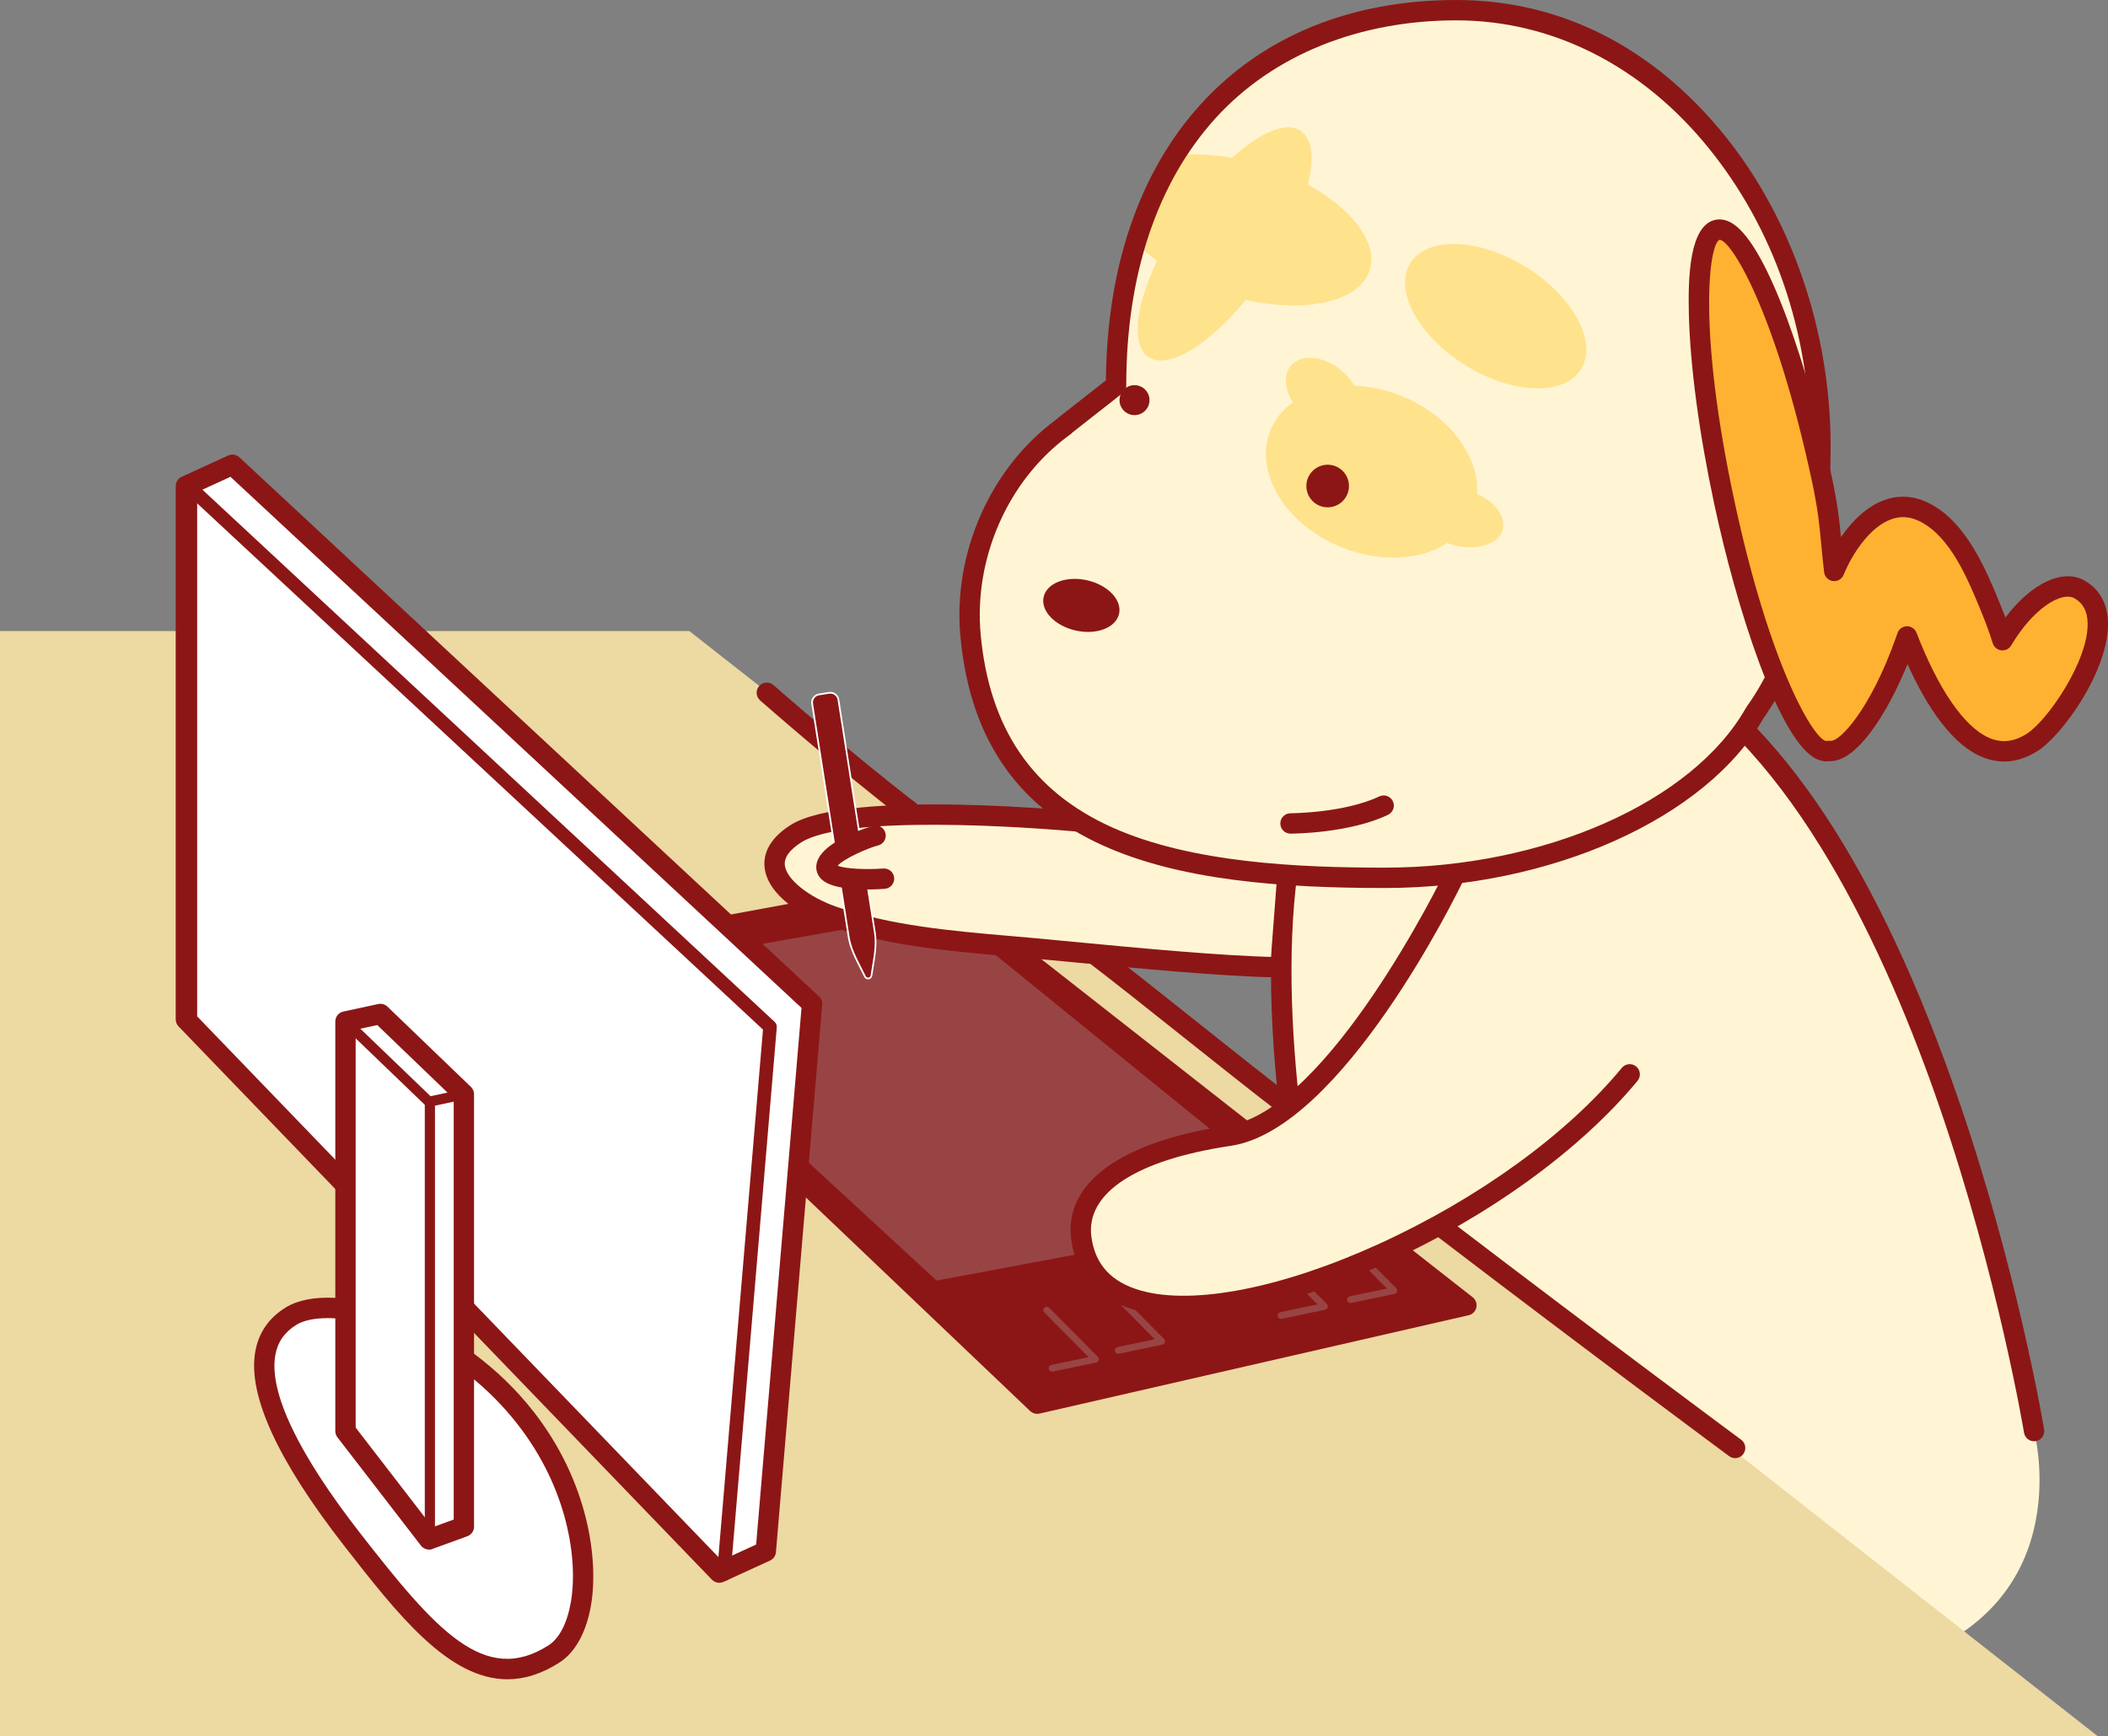
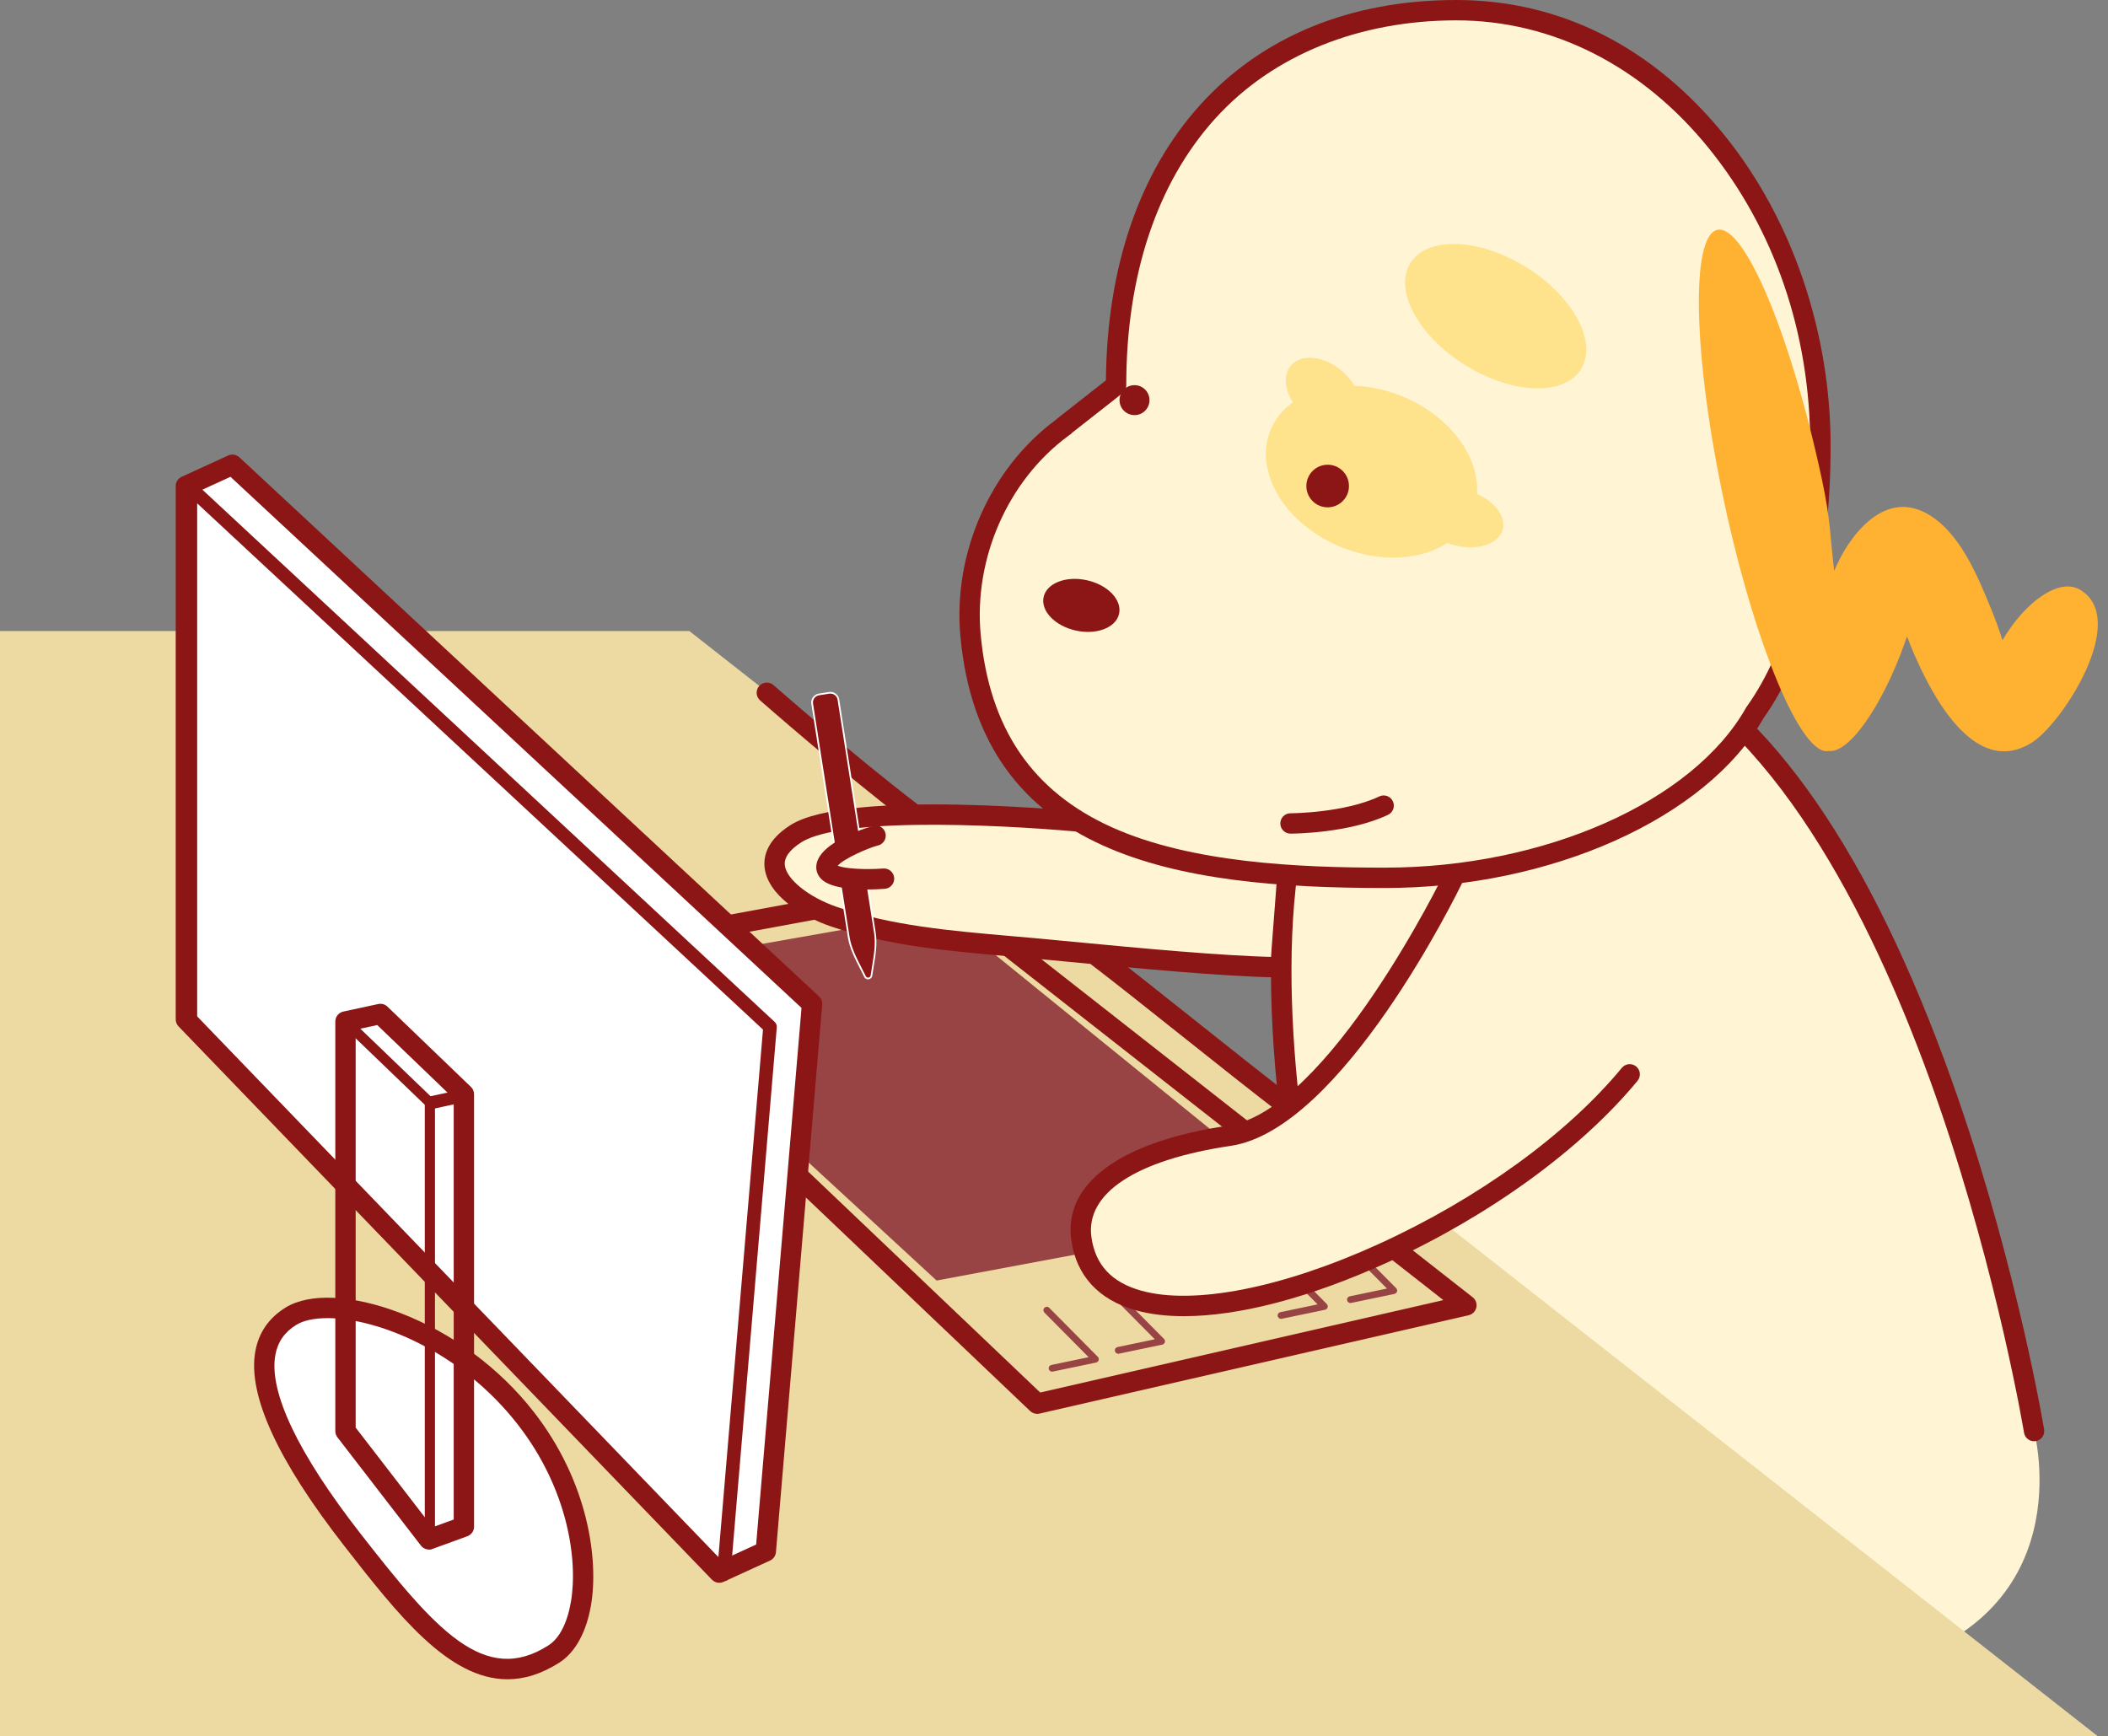
<svg xmlns="http://www.w3.org/2000/svg" id="_レイヤー_1" data-name="レイヤー 1" viewBox="0 0 1184.48 975.68">
  <rect x="0" y="0" width="1184.48" height="975.68" fill="#808080" stroke="none" />
  <g>
    <path d="M761.5,804.19s-113.87-373.22,35.06-435.49c257.28-107.56,346.38,435.49,346.38,435.49,0,0,28.76,106.31-89.86,133.82-118.62,27.51-291.58-133.82-291.58-133.82Z" fill="#fff5d4" />
    <path d="M761.5,809.91c-2.45,0-4.72-1.59-5.47-4.05-.29-.94-28.75-95.01-38.54-195.51-5.78-59.32-4.03-109.33,5.2-148.64,11.8-50.27,35.91-83.33,71.67-98.28,49.98-20.89,97.43-19.23,141.04,4.94,64.98,36.01,120.62,120.28,165.4,250.47,33.15,96.41,47.65,183.55,47.79,184.42.51,3.12-1.6,6.06-4.72,6.57-3.11.52-6.06-1.6-6.57-4.72-.14-.86-14.52-87.2-47.38-182.71-30.12-87.55-82.35-200.96-160.08-244.03-40.4-22.39-84.5-23.87-131.08-4.39-142.47,59.56-32.92,424.86-31.8,428.54.92,3.02-.78,6.22-3.8,7.14-.55.17-1.12.25-1.67.25Z" fill="#8c1616" />
  </g>
  <polygon points="0 975.68 1178.76 975.68 387.34 354.61 0 354.61 0 975.68" fill="#edd9a2" />
  <g>
-     <polygon points="823.98 733.49 582.77 788.78 318.14 536.77 524.49 498.71 823.98 733.49" fill="#8c1616" />
    <path d="M582.77,794.5c-1.45,0-2.87-.55-3.94-1.58l-264.64-252.01c-1.56-1.48-2.15-3.71-1.54-5.77.61-2.06,2.33-3.6,4.44-3.99l206.35-38.06c1.61-.3,3.28.11,4.57,1.12l299.49,234.79c1.74,1.36,2.53,3.6,2.05,5.75-.48,2.15-2.15,3.84-4.3,4.33l-241.2,55.29c-.42.1-.85.15-1.28.15ZM330.2,540.36l254.29,242.16,226.52-51.93-288.02-225.8-192.79,35.56Z" fill="#8c1616" />
  </g>
  <polygon points="736.44 680.3 526.27 719.59 338.36 546.27 529.66 512.54 736.44 680.3" fill="#944" />
  <g>
    <path d="M713.86,541.35c-37.62-.8-96.21-5.09-133.45-8.5-37.84-3.46-76.67-5.58-112.1-17.82-23.56-8.14-48.47-29.11-21.13-46.51,31.19-19.86,165.66-6.22,165.66-6.22l107.04.44-6.01,78.61Z" fill="#fff5d4" />
    <path d="M716.86,549.24s-.08,0-.12,0c-31.1-.66-77.51-5.07-114.81-8.62-7.94-.76-15.38-1.46-22.04-2.07-4.57-.42-9.15-.82-13.74-1.22-33.38-2.9-67.9-5.91-99.71-16.89-15.84-5.47-34.98-17.35-36.8-32.82-.74-6.25,1.18-15.47,14.47-23.93,32.49-20.68,163.74-7.65,169.31-7.08,3.14.32,5.43,3.12,5.11,6.27-.32,3.14-3.14,5.42-6.27,5.11-36.86-3.74-137.81-10.06-162.01,5.35-6.65,4.23-9.76,8.59-9.25,12.94.93,7.88,13.47,17.92,29.18,23.34,30.48,10.53,64.28,13.47,96.96,16.31,4.61.4,9.21.8,13.79,1.22,6.67.61,14.13,1.32,22.08,2.08,37.11,3.53,83.29,7.92,113.96,8.57,3.16.07,5.66,2.68,5.6,5.84-.07,3.12-2.61,5.6-5.72,5.6Z" fill="#8c1616" />
  </g>
  <g>
    <path d="M290.94,791.47c40.85,52.39,42.67,121.52,20.43,137.89-38.83,28.58-72.54-11.72-113.39-64.11-40.85-52.39-67.73-99.85-34.54-125.59,21.82-16.92,86.64-.57,127.49,51.81Z" fill="#fff" />
    <path d="M285.13,943.66c-33.25,0-61.8-36.61-91.65-74.89-37.56-48.17-54.39-84.95-50.03-109.32,1.89-10.56,7.61-18.86,16.99-24.66,13.56-8.38,37.67-7.24,64.5,3.05,29.12,11.18,55.74,30.89,74.94,55.52h0c30.71,39.39,36.55,83.13,32.21,108.62-2.57,15.1-8.83,26.53-17.62,32.19-10.24,6.58-19.98,9.49-29.34,9.49ZM183.98,740.72c-7.42,0-13.47,1.3-17.52,3.8-6.59,4.08-10.44,9.62-11.75,16.95-3.72,20.74,12.81,55.41,47.79,100.26,42.13,54.03,69.78,85.97,105.78,62.81,6.06-3.9,10.51-12.59,12.53-24.49,3.94-23.19-1.53-63.21-29.96-99.67-32.38-41.53-79.16-59.68-106.88-59.68Z" fill="#8c1616" />
  </g>
  <path d="M1022.18,250.49c0-128.64-86.87-244.77-204.61-244.77s-191.16,82.07-191.16,210.72c0,.23-30.62,23.95-30.62,24.19-34.38,25.5-55.35,71.22-51.17,116.47,11.06,119.66,116.66,136.21,232.79,136.21,89.36,0,176.46-37.03,207.94-92.78,28.39-39.57,36.82-95.85,36.82-150.02Z" fill="#fff5d4" />
-   <path d="M770.13,149.84c3.09-15.1-11.58-33.11-35.24-46.1,3.26-13.17,2.74-23.69-2.37-28.86-7.59-7.67-23.33-1.57-40.31,13.84-9.39-1.7-18.33-2.29-26.4-1.87-10.27,16.85-21.38,39.86-26.35,50.45,3.06,3.19,6.64,6.3,10.65,9.26-11.23,23.76-14.36,44.72-6.42,52.75,9.94,10.05,33.89-3.55,56.3-30.77,35.72,7.99,66.25.27,70.14-18.71Z" fill="#ffe28c" />
  <path d="M856.19,149.31c-26.73-16.03-55.46-16.32-64.17-.66-8.71,15.66,5.9,41.35,32.64,57.38,26.73,16.03,55.46,16.32,64.17.66,8.71-15.66-5.9-41.35-32.64-57.38Z" fill="#ffe28c" />
  <path d="M829.91,277.56c1.28-18.67-11.81-39.32-34.73-51.45-11.1-5.88-22.93-8.92-34.12-9.33-1.29-2.2-2.92-4.35-4.92-6.37-9.25-9.33-22.42-12.17-29.41-6.35-5.69,4.74-5.53,13.78-.27,22.01-3.93,2.84-7.27,6.3-9.84,10.37-13.54,21.51-.33,51.75,29.52,67.54,23.44,12.41,50.16,12.21,67.12,1.14.52.19,1.03.39,1.56.57,12.95,4.24,26.03,1.07,29.21-7.09,2.87-7.37-3.34-16.27-14.12-21.05Z" fill="#ffe28c" />
  <path d="M778.13,499.01c-117.08,0-227-17.13-238.48-141.4-4.3-46.58,16.68-94.31,53.45-121.58h.01c1.03-.9,2.51-2.07,4.64-3.74,2.87-2.26,6.71-5.26,10.54-8.26,4.7-3.68,10.26-8.03,13.13-10.3.51-63.5,18.77-116.96,52.89-154.72C709.18,20.4,758.97,0,818.28,0s111.18,27.09,150.91,76.27c37.76,46.76,59.42,110.26,59.42,174.22s-12.69,118.07-37.71,153.11c-31.95,56.19-119.38,95.41-212.77,95.41ZM602.23,243.33v.17l-2.31,1.71c-33.64,24.95-52.82,68.65-48.88,111.35,4.87,52.69,28.96,88.12,73.65,108.29,44.62,20.14,105.44,22.72,153.44,22.72,89.61,0,173.07-36.96,202.96-89.87l.33-.52c23.72-33.06,35.75-82.41,35.75-146.69s-20.73-122.28-56.88-167.03c-37.51-46.44-87.94-72.02-142.01-72.02s-102.84,19.1-135.49,55.23c-32.68,36.16-49.95,87.95-49.95,149.77,0,2.85-.53,3.27-6.96,8.34-2.87,2.26-6.71,5.26-10.54,8.26-4.7,3.67-10.25,8.02-13.11,10.29Z" fill="#8c1616" />
  <path d="M1168.53,331.26c-11.28-6.47-30.14,6.17-43.36,28.5-1.72-5.49-3.74-11.13-6.08-16.85-7.86-19.2-18.01-44.57-37.03-54.66-24.38-12.94-43.9,14.15-51.44,32.59-2.37-19.84-1.98-28.46-6.92-51.57-17.29-80.86-43.61-143.6-58.78-140.12-15.17,3.48-13.45,71.85,3.84,152.72,17.29,80.86,43.61,143.6,58.78,140.12.02,0,.05-.02.07-.02,11.28,1.54,30.06-25.09,42.94-61.46.34-.96.67-1.92.99-2.88.66,1.74,1.34,3.49,2.06,5.25,10.11,24.69,35.04,75.41,68.27,54.29,17.06-10.85,55.06-69.61,26.65-85.91Z" fill="#ffb231" />
-   <path d="M1126.11,427.93c-3.2,0-6.4-.51-9.59-1.52-19.5-6.2-34.62-30.83-44.68-53.19-11.55,28.26-28.52,54.52-43.33,54.52-.2,0-.39,0-.59-.01-2.25.31-5.43.06-9.09-2.28-20.04-12.77-42.89-82.76-55.64-142.39-8.44-39.45-13.48-77.24-14.22-106.43-.53-21.21.41-49.78,14.69-53.06,2.25-.51,5.8-.57,10,2.11,20.04,12.77,42.9,82.77,55.64,142.39,3.21,14.99,4.22,24.08,5.14,33.75,6.29-9.13,14.58-17.26,24.3-20.78,8.66-3.14,17.41-2.41,26.01,2.15,20.55,10.91,31.37,37.36,39.28,56.67l.36.88c.85,2.07,1.67,4.16,2.45,6.25,14.48-19.16,32.2-27.78,44.54-20.7h0c8.32,4.77,12.85,12.91,13.1,23.54.61,26.78-25.63,63.32-39.52,72.16-6.21,3.95-12.52,5.93-18.84,5.93ZM1071.56,351.91c2.37,0,4.5,1.47,5.35,3.69.64,1.7,1.31,3.4,2.01,5.12,12.67,30.94,27.25,50.39,41.07,54.79,6.21,1.97,12.38.94,18.83-3.16,11.57-7.35,34.71-40.81,34.22-62.24-.15-6.59-2.55-11.13-7.35-13.88-7.18-4.12-23.2,5.52-35.59,26.45-1.15,1.94-3.34,3.03-5.58,2.77-2.24-.26-4.12-1.82-4.8-3.97-1.7-5.45-3.69-10.96-5.91-16.39l-.36-.88c-7.65-18.68-17.16-41.93-34.06-50.9-5.7-3.03-11.19-3.52-16.75-1.5-12.09,4.38-21.94,19.54-26.71,31.2-.99,2.42-3.5,3.85-6.06,3.5-2.58-.35-4.6-2.4-4.91-4.99-.72-6.04-1.18-10.95-1.62-15.69-1.02-10.91-1.82-19.53-5.21-35.36-20.4-95.38-45.42-135.74-51.95-135.74h0c-5.92,2.63-12.32,49.94,8.2,145.94,20.36,95.23,45.34,135.61,51.92,135.74.02,0,.04,0,.05-.01.68-.16,1.38-.19,2.06-.09,5.52.74,22.86-18.42,36.78-57.7.33-.94.66-1.87.97-2.81.78-2.28,2.9-3.83,5.32-3.88.03,0,.07,0,.1,0Z" fill="#8c1616" />
  <ellipse cx="607.63" cy="340.23" rx="14.48" ry="21.72" transform="translate(143.29 859.22) rotate(-77.43)" fill="#8c1616" />
  <path d="M591.16,770.8c-.88,0-1.68-.62-1.86-1.52-.22-1.03.45-2.04,1.48-2.25l20.91-4.37-24.84-25.06c-.74-.75-.74-1.95.01-2.7.75-.74,1.96-.74,2.7.01l27.31,27.55c.49.5.67,1.22.47,1.89-.2.67-.75,1.17-1.44,1.32l-24.34,5.09c-.13.03-.26.04-.39.04Z" fill="#944" />
  <path d="M628.35,760.74c-.88,0-1.68-.62-1.86-1.52-.22-1.03.44-2.04,1.48-2.25l20.91-4.37-24.84-25.06c-.74-.75-.74-1.95.01-2.7.75-.74,1.95-.74,2.7.01l27.31,27.55c.49.5.67,1.22.47,1.89-.2.67-.75,1.17-1.44,1.32l-24.35,5.09c-.13.03-.26.04-.39.04Z" fill="#944" />
  <path d="M719.82,741.13c-.88,0-1.68-.62-1.86-1.52-.22-1.03.44-2.04,1.48-2.25l20.91-4.37-24.84-25.06c-.74-.75-.74-1.95.01-2.7.75-.74,1.95-.74,2.7.01l27.31,27.55c.49.5.67,1.22.47,1.89-.2.67-.75,1.17-1.44,1.32l-24.35,5.09c-.13.03-.26.04-.39.04Z" fill="#944" />
  <path d="M758.8,732.23c-.88,0-1.68-.62-1.86-1.52-.22-1.03.44-2.04,1.48-2.25l20.91-4.37-24.84-25.06c-.74-.75-.74-1.95.01-2.7.75-.74,1.96-.74,2.7.01l27.31,27.55c.49.5.67,1.22.47,1.89-.2.67-.75,1.17-1.44,1.32l-24.35,5.09c-.13.03-.26.04-.39.04Z" fill="#944" />
  <circle cx="746.01" cy="273.12" r="11.97" fill="#8c1616" />
  <circle cx="637.48" cy="224.86" r="8.42" fill="#8c1616" />
  <path d="M725.13,468.46c-3.16,0-5.72-2.56-5.72-5.72,0-3.16,2.56-5.72,5.72-5.72.3,0,30.18-.13,49.9-9.47,2.85-1.35,6.26-.13,7.62,2.72,1.35,2.85.13,6.26-2.72,7.62-22.07,10.45-53.47,10.57-54.8,10.57Z" fill="#8c1616" />
  <path d="M816.61,493.29s-65.71,136.04-125.86,144.95c-60.14,8.91-86.98,30.89-83.13,57.92,12.39,86.87,223.46,10.02,308.11-92.44" fill="#fff5d4" />
  <path d="M665.24,739.62c-10.08,0-19.21-1.1-27.18-3.35-20.78-5.85-33.27-19.44-36.1-39.31-4.56-31.96,27.5-55.43,87.95-64.38,56.47-8.36,120.9-140.44,121.55-141.78,1.38-2.85,4.8-4.03,7.64-2.66,2.84,1.37,4.04,4.79,2.66,7.64-2.74,5.67-67.75,138.87-130.17,148.12-53.3,7.9-81.84,26.65-78.3,51.45,2.21,15.47,11.32,25.25,27.87,29.91,29.44,8.29,79.35-1.49,133.49-26.17,55.92-25.49,105.74-61.58,136.67-99.02,2.01-2.44,5.62-2.78,8.05-.77,2.44,2.01,2.78,5.61.77,8.05-32,38.74-83.3,75.97-140.75,102.15-43.27,19.72-83.22,30.12-114.16,30.12Z" fill="#8c1616" />
-   <path d="M974.97,819.38c-1.18,0-2.38-.36-3.4-1.12-.77-.57-77.98-57.75-164.02-123.46-2.51-1.92-2.99-5.51-1.07-8.02,1.92-2.51,5.51-2.99,8.02-1.07,85.96,65.65,163.11,122.79,163.88,123.36,2.54,1.88,3.07,5.46,1.19,8-1.12,1.52-2.85,2.32-4.6,2.32Z" fill="#8c1616" />
  <path d="M723.37,627.22c-1.21,0-2.43-.38-3.47-1.17-15.57-11.89-35.81-28.01-55.39-43.59-19.63-15.63-38.17-30.39-52.47-41.31-2.51-1.92-2.99-5.51-1.07-8.02,1.92-2.51,5.51-2.99,8.02-1.07,14.39,10.99,32.98,25.79,52.65,41.45,19.53,15.55,39.73,31.63,55.21,43.45,2.51,1.92,2.99,5.51,1.07,8.02-1.12,1.47-2.83,2.25-4.55,2.25Z" fill="#8c1616" />
  <path d="M511.6,461.83c-1.21,0-2.43-.38-3.47-1.17-35.73-27.29-80.58-66.68-81.03-67.07-2.37-2.09-2.6-5.7-.52-8.07,2.09-2.37,5.7-2.6,8.07-.52.45.39,45.01,39.53,80.42,66.57,2.51,1.92,2.99,5.51,1.07,8.02-1.13,1.47-2.83,2.25-4.55,2.25Z" fill="#8c1616" />
  <polygon points="104.45 273.12 130.6 261.15 456.3 564.09 430.29 871.75 404.14 883.72 104.45 572.82 104.45 273.12" fill="#fff" />
  <path d="M406.67,888.51c-1.02,0-2.01-.41-2.75-1.17L104.23,576.44c-.69-.71-1.07-1.66-1.07-2.65v-299.69c0-1.52.9-2.89,2.29-3.5s3.01-.33,4.12.7l325.7,302.94c.86.8,1.3,1.95,1.2,3.11l-26,307.65c-.13,1.49-1.11,2.77-2.52,3.27-.42.15-.85.22-1.28.22ZM110.79,572.26l292.79,303.74,25.14-297.43L110.79,282.85v289.4Z" fill="#8c1616" />
  <path d="M404.15,889.44c-1.52,0-3.02-.61-4.12-1.75L100.33,576.79c-1.03-1.07-1.6-2.49-1.6-3.97v-299.69c0-2.24,1.3-4.27,3.34-5.2l26.15-11.97c2.1-.96,4.58-.56,6.28,1.01l325.7,302.94c1.29,1.2,1.95,2.92,1.8,4.67l-26,307.65c-.17,2.06-1.44,3.86-3.32,4.72l-26.15,11.97c-.76.35-1.58.52-2.38.52ZM110.17,570.51l295.28,306.33,19.43-8.9,25.49-301.55L129.51,267.94l-19.34,8.85v293.71Z" fill="#8c1616" />
  <g>
-     <polygon points="194.13 574.02 213.75 569.79 260.66 614.9 260.66 857.9 241.04 865.04 194.13 804.19 194.13 574.02" fill="#fff" />
    <path d="M241.04,870.76c-1.74,0-3.42-.79-4.53-2.23l-46.91-60.84c-.77-1-1.19-2.23-1.19-3.49v-230.17c0-2.69,1.88-5.02,4.51-5.59l19.62-4.23c1.86-.4,3.8.15,5.17,1.47l46.91,45.11c1.12,1.08,1.75,2.57,1.75,4.12v243c0,2.41-1.5,4.55-3.76,5.37l-19.62,7.14c-.64.23-1.3.34-1.95.34ZM199.85,802.24l43.17,55.99,11.92-4.34v-236.56l-42.96-41.31-12.13,2.61v223.6Z" fill="#8c1616" />
-     <path d="M241.04,621.99c-.73,0-1.44-.28-1.98-.8l-46.91-45.11c-.76-.73-1.06-1.83-.77-2.84s1.12-1.79,2.15-2.01l19.62-4.23c.93-.21,1.9.07,2.58.73l46.91,45.11c.76.73,1.06,1.83.77,2.84s-1.12,1.79-2.15,2.01l-19.62,4.23c-.2.04-.4.06-.6.06ZM199.99,575.69l41.94,40.33,12.88-2.78-41.94-40.33-12.88,2.78Z" fill="#8c1616" />
+     <path d="M241.04,621.99c-.73,0-1.44-.28-1.98-.8l-46.91-45.11c-.76-.73-1.06-1.83-.77-2.84l19.62-4.23c.93-.21,1.9.07,2.58.73l46.91,45.11c.76.73,1.06,1.83.77,2.84s-1.12,1.79-2.15,2.01l-19.62,4.23c-.2.04-.4.06-.6.06ZM199.99,575.69l41.94,40.33,12.88-2.78-41.94-40.33-12.88,2.78Z" fill="#8c1616" />
    <path d="M241.55,870.63c-1.58,0-2.86-1.28-2.86-2.86v-248.21c0-1.58,1.28-2.86,2.86-2.86s2.86,1.28,2.86,2.86v248.21c0,1.58-1.28,2.86-2.86,2.86Z" fill="#8c1616" />
  </g>
  <g>
    <path d="M471.09,393.14c-.39-2.49-2.72-4.18-5.2-3.8l-5.73.9c-2.49.39-4.18,2.72-3.8,5.2,1.55,9.88,3.09,19.76,4.64,29.63,3.06,19.59,6.13,39.17,9.19,58.76,2.23,14.24,4.46,28.48,6.69,42.72,1.23,7.86,5.74,15.09,9.15,22.19.83,1.72,3.39,1.32,3.65-.57,1.09-7.95,3.14-15.79,1.95-23.84-.33-2.26-.71-4.51-1.06-6.76-1.17-7.47-2.34-14.94-3.51-22.4-3.12-19.93-6.24-39.85-9.35-59.78-2.12-13.53-4.23-27.05-6.35-40.58-.09-.56-.18-1.12-.26-1.69Z" fill="#8c1616" />
    <path d="M487.74,550.33c-.92,0-1.74-.51-2.15-1.37-.76-1.59-1.58-3.19-2.4-4.79-2.86-5.58-5.82-11.36-6.79-17.53-1.47-9.4-2.94-18.8-4.41-28.2l-16.11-102.92c-.21-1.33.11-2.66.91-3.74.79-1.09,1.96-1.8,3.29-2.01l5.73-.9c2.74-.43,5.32,1.45,5.75,4.19l19.82,126.64c.24,1.52.48,3.04.71,4.56.93,6.29-.1,12.52-1.1,18.55-.3,1.81-.6,3.62-.85,5.43-.15,1.08-.94,1.88-2.01,2.05-.13.02-.27.03-.39.03ZM466.59,389.76c-.21,0-.42.02-.63.05l-5.73.9c-1.08.17-2.02.75-2.66,1.63-.64.88-.9,1.96-.73,3.03l16.11,102.92c1.47,9.4,2.94,18.8,4.41,28.2.94,6.02,3.86,11.73,6.69,17.24.83,1.61,1.65,3.22,2.42,4.81.34.72,1.01.88,1.53.81.52-.08,1.11-.45,1.21-1.24.25-1.82.55-3.64.85-5.45.99-5.96,2.01-12.12,1.1-18.25-.23-1.52-.47-3.04-.71-4.55l-3.85-24.6-15.97-102.04c-.31-2.01-2.05-3.45-4.03-3.45Z" fill="#fff" />
  </g>
  <path d="M492.88,469.57c-.81,0-28.51,8.78-28.51,17.72s33.41,6.47,33.41,6.47" fill="#fff5d4" />
  <path d="M487.23,499.84c-8.93,0-20.47-.98-25.44-5.58-2.06-1.9-3.14-4.31-3.14-6.97,0-14.23,31.8-23.44,33.33-23.44,3.16,0,5.72,2.56,5.72,5.72,0,2.81-2.03,5.15-4.7,5.63-5.42,1.41-19.1,7.44-22.32,11.3,3.94,1.61,15.18,2.34,25.62,1.55,3.15-.23,5.9,2.12,6.14,5.27.24,3.15-2.12,5.9-5.26,6.14-2.07.16-5.71.38-9.94.38ZM491.99,475.29h0,0ZM491.99,475.29h0,0Z" fill="#8c1616" />
</svg>